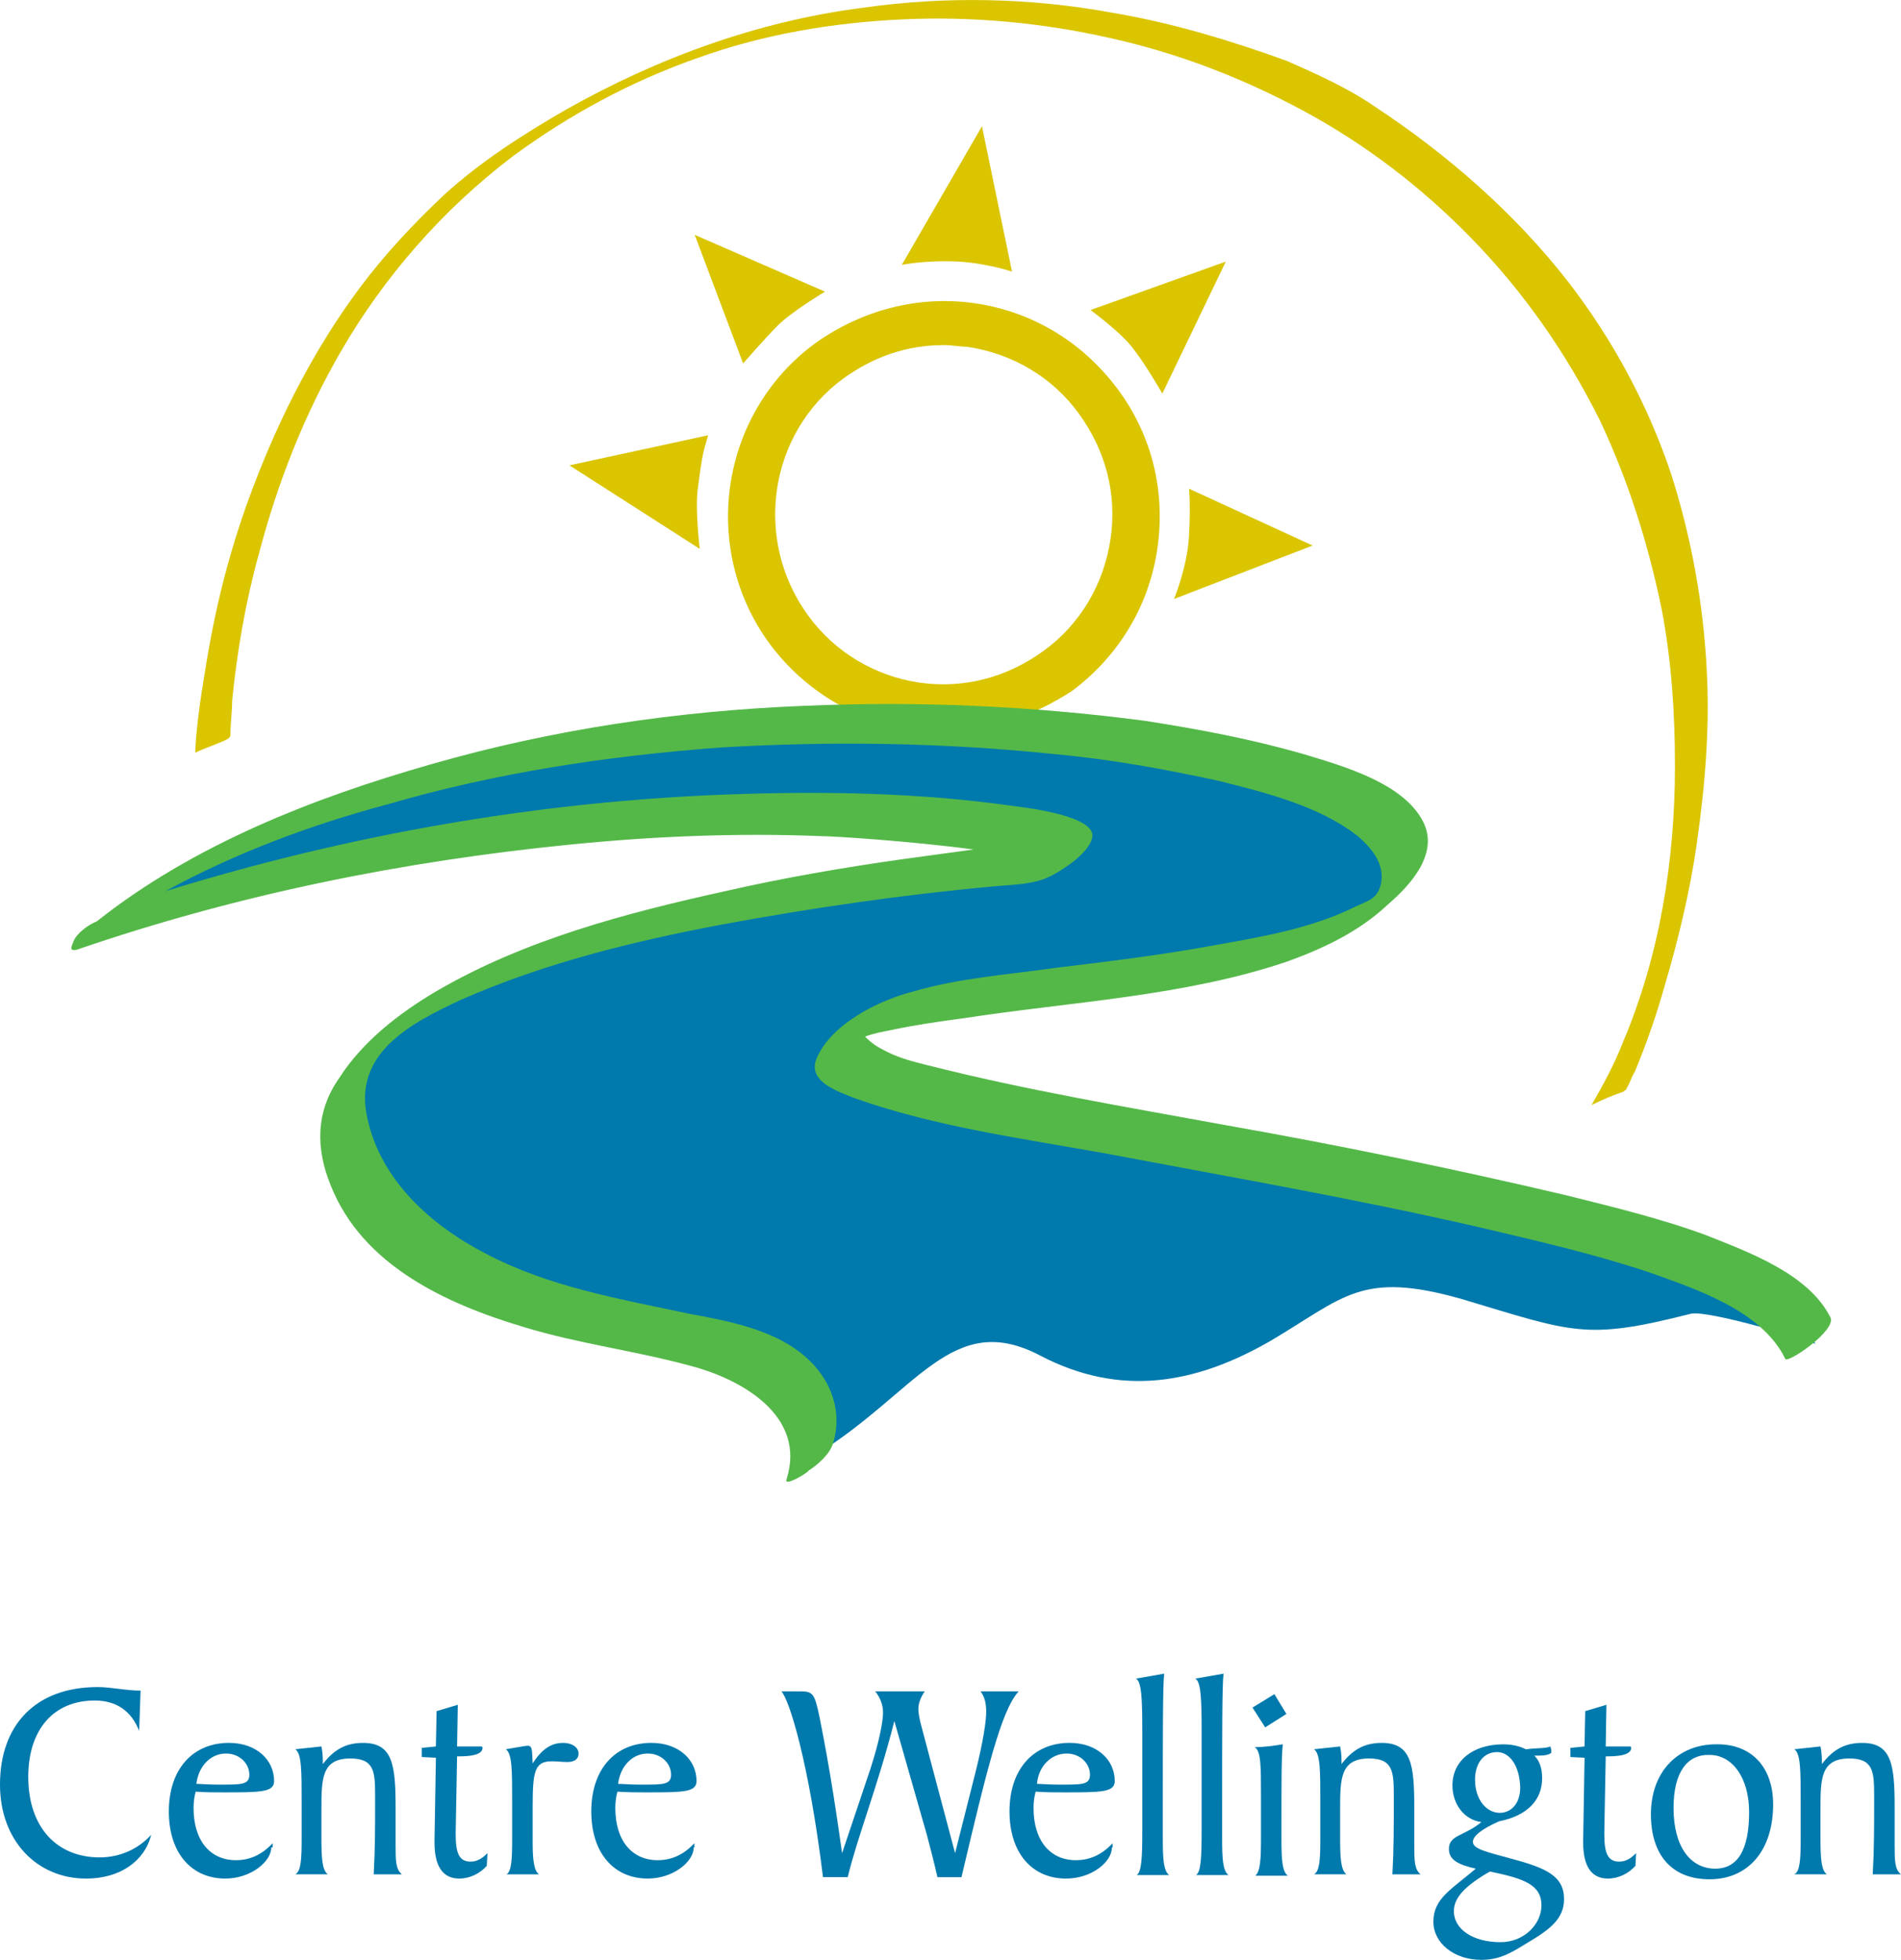
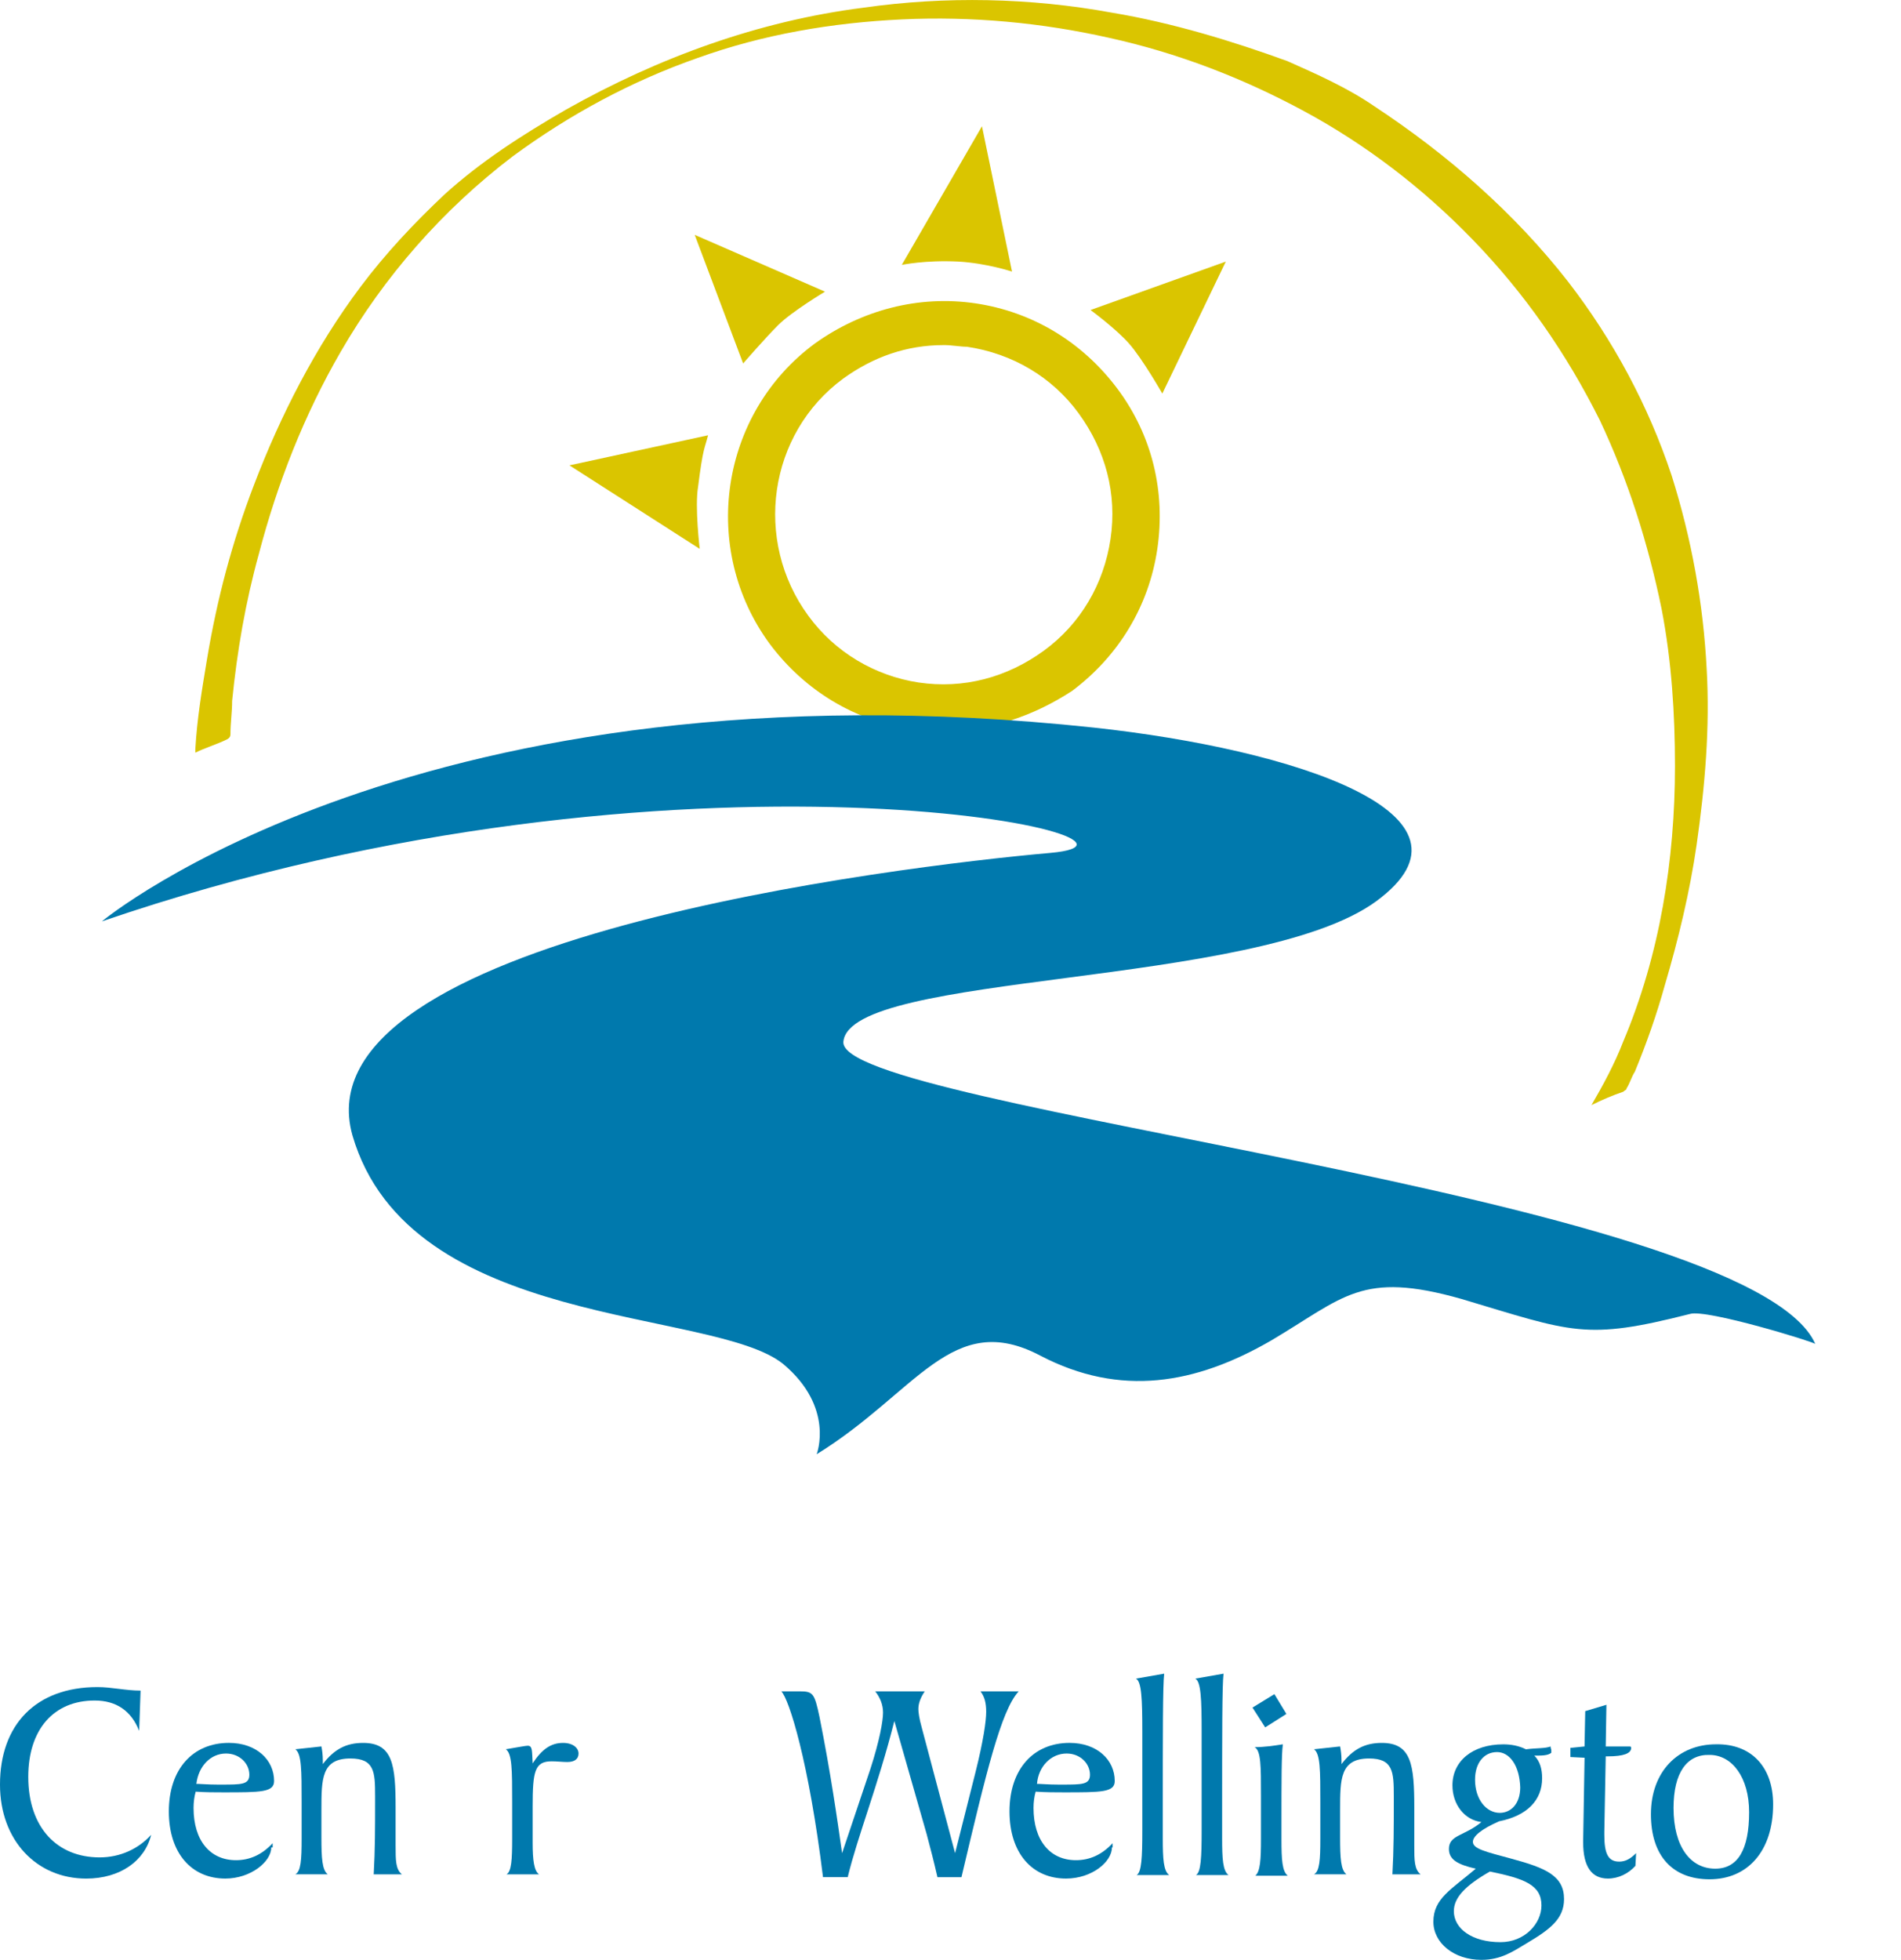
<svg xmlns="http://www.w3.org/2000/svg" id="Layer_1" data-name="Layer 1" width="67.914" height="70" viewBox="0 0 67.914 70">
  <defs>
    <style>
      .cls-1 {
        fill: #dac500;
      }

      .cls-1, .cls-2, .cls-3 {
        stroke-width: 0px;
      }

      .cls-2 {
        fill: #0079ad;
      }

      .cls-3 {
        fill: #54b848;
      }
    </style>
  </defs>
  <g>
    <path class="cls-2" d="M4.972,61.823c-.278-.707-.808-1.085-1.59-1.085-1.464,0-2.372,1.035-2.372,2.726,0,1.817,1.035,2.877,2.549,2.877.732,0,1.388-.303,1.842-.808-.227.934-1.11,1.565-2.322,1.565-1.767,0-3.079-1.363-3.079-3.357,0-2.145,1.287-3.483,3.483-3.483.505,0,1.009.126,1.539.126l-.05,1.439Z" />
    <path class="cls-2" d="M9.691,65.987c0,.505-.732,1.11-1.64,1.11-1.211,0-2.019-.909-2.019-2.398,0-1.514.858-2.448,2.145-2.448.984,0,1.615.606,1.615,1.363,0,.404-.48.404-1.817.404-.303,0-.631,0-.984-.025-.05.177-.076.379-.076.58,0,1.186.606,1.868,1.514,1.868.505,0,.934-.202,1.312-.606v.151h-.05ZM7.092,63.716c.101,0,.328.025.681.025h.126c.732,0,1.009,0,1.009-.353,0-.404-.353-.757-.833-.757-.555,0-.984.454-1.06,1.085,0,0,.076,0,.076,0Z" />
    <path class="cls-2" d="M10.776,65.684v-1.312c0-1.136,0-1.741-.227-1.893l.934-.101c.025.126.05.303.05.505v.126c.404-.53.833-.757,1.439-.757,1.06,0,1.161.782,1.161,2.322v1.338c0,.53,0,.858.227,1.035h-1.009c.05-.883.05-1.716.05-2.549v-.252c0-.858-.025-1.338-.883-1.338-1.035,0-1.035.732-1.035,1.842v.984c0,.732.025,1.161.227,1.312h-1.161c.202-.101.227-.53.227-1.262Z" />
-     <path class="cls-2" d="M15.067,62.757v-.328l.505-.05.025-1.262.757-.227-.025,1.489h.833c.05,0,.076,0,.076.05,0,.202-.278.303-.833.303h-.076l-.05,2.7v.101c0,.656.126.959.53.959.227,0,.404-.101.606-.303l-.025.454c-.252.278-.606.454-.984.454-.58,0-.883-.429-.883-1.287v-.076l.05-2.953-.505-.025Z" />
    <path class="cls-2" d="M18.297,65.684v-1.312c0-1.136,0-1.741-.227-1.893.454-.076.707-.126.782-.126.177,0,.151.177.177.631.328-.505.656-.732,1.085-.732.353,0,.555.177.555.379s-.151.303-.404.303c-.177,0-.353-.025-.555-.025-.606,0-.681.353-.681,1.615v1.287c0,.631.05,1.009.227,1.136h-1.161c.177-.101.202-.53.202-1.262Z" />
-     <path class="cls-2" d="M24.783,65.987c0,.505-.732,1.11-1.64,1.11-1.211,0-2.019-.909-2.019-2.398,0-1.514.858-2.448,2.145-2.448.984,0,1.615.606,1.615,1.363,0,.404-.48.404-1.817.404-.303,0-.631,0-1.009-.025-.05.177-.076.379-.076.58,0,1.186.606,1.868,1.514,1.868.505,0,.934-.202,1.312-.606v.151h-.025ZM22.159,63.716c.101,0,.328.025.681.025h.126c.732,0,1.009,0,1.009-.353,0-.404-.353-.757-.833-.757-.555,0-.984.454-1.06,1.085,0,0,.076,0,.076,0Z" />
    <path class="cls-2" d="M33.112,65.533l-1.161-4.063c-.58,2.297-1.312,4.114-1.666,5.577h-.883c-.505-4.114-1.211-6.36-1.489-6.637h.656c.48,0,.53.076.707.909.404,2.019.631,3.634.808,4.871l1.009-3.003c.328-1.009.454-1.716.454-2.019,0-.278-.101-.53-.278-.757h1.767c-.151.227-.227.429-.227.631,0,.101.025.328.126.681l1.186,4.467.732-2.902c.278-1.11.379-1.817.379-2.145,0-.303-.05-.53-.202-.732h1.363c-.631.681-1.161,2.902-2.044,6.637h-.858c-.126-.555-.252-1.035-.379-1.514Z" />
    <path class="cls-2" d="M39.724,65.987c0,.505-.707,1.11-1.64,1.11-1.211,0-2.019-.909-2.019-2.398,0-1.514.858-2.448,2.145-2.448.984,0,1.615.606,1.615,1.363,0,.404-.48.404-1.817.404-.303,0-.631,0-1.009-.025-.05.177-.076.379-.076.58,0,1.186.606,1.868,1.514,1.868.505,0,.934-.202,1.312-.606v.151h-.025ZM37.124,63.716c.101,0,.328.025.681.025h.126c.732,0,1.009,0,1.009-.353,0-.404-.353-.757-.833-.757-.555,0-1.009.454-1.06,1.085,0,0,.076,0,.076,0Z" />
    <path class="cls-2" d="M40.809,65.382v-3.533c0-1.161-.025-1.792-.227-1.893l1.009-.177c-.05.429-.05,2.12-.05,5.073v.808c0,.732.025,1.161.227,1.312h-1.161c.177-.101.202-.631.202-1.59Z" />
    <path class="cls-2" d="M42.929,65.382v-3.533c0-1.161-.025-1.792-.227-1.893l1.009-.177c-.05.429-.05,2.12-.05,5.073v.808c0,.732.025,1.161.227,1.312h-1.161c.177-.101.202-.631.202-1.59Z" />
    <path class="cls-2" d="M44.746,60.99l.782-.48.429.707-.757.48-.454-.707ZM45.049,65.684v-1.565c0-1.035,0-1.59-.227-1.716.353,0,.681-.05,1.009-.101-.05.353-.05,1.312-.05,2.827v.58c0,.707.025,1.136.227,1.287h-1.161c.177-.151.202-.58.202-1.312Z" />
    <path class="cls-2" d="M47.169,65.684v-1.312c0-1.136,0-1.741-.227-1.893l.934-.101c.025.126.05.303.05.505v.126c.404-.53.833-.757,1.439-.757,1.06,0,1.161.782,1.161,2.322v1.338c0,.53,0,.858.227,1.035h-1.009c.05-.883.05-1.716.05-2.549v-.252c0-.858-.025-1.338-.883-1.338-1.035,0-1.035.732-1.035,1.842v.984c0,.732.025,1.161.227,1.312h-1.161c.202-.101.227-.53.227-1.262Z" />
    <path class="cls-2" d="M55.396,62.378c0,.076.025.101.025.126v.101c-.126.101-.328.101-.606.101.202.202.278.48.278.808,0,.782-.53,1.338-1.539,1.539-.631.278-.934.53-.934.732,0,.252.454.353,1.388.606,1.211.328,1.868.606,1.868,1.439,0,.707-.505,1.085-1.312,1.565-.505.303-.934.606-1.64.606-.984,0-1.716-.606-1.716-1.363,0-.833.656-1.161,1.514-1.893-.656-.151-.959-.328-.959-.707,0-.505.555-.454,1.161-.959-.606-.076-1.035-.631-1.035-1.312,0-.858.707-1.464,1.817-1.464.278,0,.555.05.808.177.404-.05.681-.025.883-.101ZM51.939,68.259c0,.631.656,1.11,1.666,1.11.858,0,1.464-.656,1.464-1.312,0-.732-.606-.959-1.842-1.211-.883.505-1.287.934-1.287,1.413ZM53.478,62.58c-.454,0-.782.379-.782.984,0,.707.404,1.186.883,1.186.404,0,.732-.328.732-.909-.025-.782-.379-1.262-.833-1.262Z" />
    <path class="cls-2" d="M56.103,62.757v-.328l.505-.05.025-1.262.757-.227-.025,1.489h.833c.05,0,.076,0,.076.05,0,.202-.278.303-.833.303h-.076l-.05,2.7v.101c0,.656.126.959.53.959.227,0,.404-.101.606-.303l-.025.454c-.252.278-.606.454-.984.454-.58,0-.883-.429-.883-1.287v-.076l.05-2.953-.505-.025Z" />
    <path class="cls-2" d="M63.346,64.448c0,1.666-.909,2.675-2.271,2.675-1.338,0-2.095-.858-2.095-2.322,0-1.539.984-2.499,2.322-2.499,1.262-.025,2.044.808,2.044,2.145ZM59.788,64.574c0,1.388.606,2.17,1.489,2.17.808,0,1.211-.681,1.211-2.019,0-1.237-.606-2.044-1.413-2.044-.808-.025-1.287.631-1.287,1.893Z" />
-     <path class="cls-2" d="M64.33,65.684v-1.312c0-1.136,0-1.741-.227-1.893l.934-.101c.025.126.05.303.05.505v.126c.404-.53.833-.757,1.439-.757,1.06,0,1.161.782,1.161,2.322v1.338c0,.53,0,.858.227,1.035h-1.009c.05-.883.05-1.716.05-2.549v-.252c0-.858-.025-1.338-.883-1.338-1.035,0-1.035.732-1.035,1.842v.984c0,.732.025,1.161.227,1.312h-1.161c.202-.101.227-.53.227-1.262Z" />
  </g>
  <g>
    <path class="cls-1" d="M33.709,26.108c-.358,0-.776,0-1.134-.06-2.029-.298-3.818-1.372-5.071-3.043-2.506-3.401-1.79-8.233,1.611-10.739,1.671-1.193,3.699-1.73,5.728-1.432s3.818,1.372,5.071,3.043c1.253,1.671,1.73,3.699,1.432,5.728s-1.372,3.818-3.043,5.071c-1.372.895-2.923,1.432-4.594,1.432ZM33.709,12.326c-1.313,0-2.506.418-3.58,1.193-2.685,1.969-3.222,5.787-1.253,8.472.955,1.313,2.386,2.148,3.938,2.386,1.611.239,3.162-.179,4.475-1.134h0c1.313-.955,2.148-2.386,2.386-3.997s-.179-3.162-1.134-4.475c-.955-1.313-2.386-2.148-3.997-2.386-.239,0-.537-.06-.835-.06Z" />
-     <path class="cls-1" d="M41.942,21.394s.477-1.134.537-2.267c.06-1.134,0-1.671,0-1.671l4.415,2.029-4.952,1.909Z" />
    <path class="cls-1" d="M41.524,14.056s-.716-1.253-1.193-1.79c-.477-.537-1.372-1.193-1.372-1.193l4.833-1.73-2.267,4.713Z" />
    <path class="cls-1" d="M29.473,10.417s-1.193.716-1.671,1.193-1.253,1.372-1.253,1.372l-1.73-4.594,4.654,2.029Z" />
    <path class="cls-1" d="M25.296,15.547c-.119.477-.179.418-.358,1.85-.119.716.06,2.207.06,2.207l-4.654-2.983,4.952-1.074Z" />
    <path class="cls-1" d="M36.155,9.701s-.895-.298-1.909-.358c-1.193-.06-2.029.119-2.029.119l2.864-4.952,1.074,5.191Z" />
    <path class="cls-1" d="M6.98,26.883c.358-.179.776-.298,1.134-.477q.119-.06.119-.179c0-.418.06-.776.06-1.193.179-1.79.477-3.52.955-5.25.656-2.506,1.611-4.952,2.923-7.219,1.551-2.685,3.639-5.071,6.145-6.98,2.029-1.492,4.236-2.685,6.622-3.52,2.327-.835,4.773-1.253,7.279-1.372s5.012.119,7.398.656c2.446.537,4.773,1.432,6.98,2.625,2.207,1.193,4.236,2.744,6.026,4.594,1.85,1.909,3.341,4.057,4.534,6.443,1.014,2.148,1.73,4.415,2.207,6.742.358,1.85.477,3.759.477,5.608,0,3.341-.537,6.742-1.85,9.844-.298.776-.716,1.551-1.134,2.267.358-.179.776-.358,1.134-.477.06-.06.119-.06.119-.119.119-.179.179-.418.298-.597.418-1.014.776-2.029,1.074-3.102.477-1.611.895-3.341,1.134-5.012.298-2.088.477-4.176.358-6.264-.119-2.327-.537-4.654-1.253-6.921-.835-2.506-2.088-4.833-3.699-6.921-1.909-2.446-4.296-4.534-6.921-6.264-.955-.656-2.029-1.134-3.102-1.611-1.969-.716-4.117-1.372-6.264-1.73-2.923-.537-5.966-.597-8.89-.179-3.759.477-7.338,1.79-10.62,3.639-1.551.895-3.043,1.85-4.355,3.043-1.074,1.014-2.088,2.088-2.983,3.281-1.611,2.148-2.864,4.594-3.818,7.1-.776,2.029-1.313,4.057-1.671,6.205-.179,1.074-.358,2.148-.418,3.222,0,.06,0,.119,0,.119" />
    <path class="cls-2" d="M60.378,46.93c-3.759.955-4.176.656-8.174-.537-3.58-1.014-4.176-.06-6.801,1.492-2.685,1.551-5.37,2.029-8.233.537-3.162-1.671-4.415,1.313-7.995,3.52,0,0,.656-1.671-1.193-3.222-2.506-2.029-13.364-1.193-15.393-8.174-1.969-7.04,19.569-9.606,24.939-10.083,5.37-.477-13.185-4.654-33.888,2.446,0,0,11.395-9.486,35.439-6.921,7.159.776,14.319,3.102,10.083,6.205-4.236,3.102-18.793,2.506-19.032,5.012-.239,2.386,32.396,5.489,34.723,10.799,0-.06-3.878-1.253-4.475-1.074Z" />
-     <path class="cls-3" d="M65.389,47.049c-.776-1.551-2.923-2.327-4.415-2.923-1.611-.597-3.341-1.014-5.012-1.432-4.057-.955-8.114-1.79-12.171-2.506-3.58-.656-7.159-1.253-10.679-2.148-.477-.119-.955-.239-1.432-.477-.358-.179-.537-.298-.776-.537.298-.119.656-.179.955-.239.835-.179,1.671-.298,2.565-.418,3.878-.597,7.875-.776,11.574-2.029,1.313-.477,2.565-1.074,3.58-2.029.835-.716,1.85-1.85,1.253-2.983-.716-1.372-2.864-1.969-4.236-2.386-1.85-.537-3.759-.895-5.668-1.193-4.057-.537-8.174-.716-12.231-.537-4.475.179-8.949.835-13.305,2.088-4.176,1.193-8.472,2.864-11.932,5.608-.298.119-.716.418-.835.716-.06.179-.179.358.119.298,5.728-1.969,11.634-3.162,17.66-3.759,2.983-.298,5.966-.418,8.949-.298.418,0,3.222.179,5.429.477-.895.119-1.73.239-2.625.358-2.088.298-4.176.656-6.264,1.134-3.52.776-7.159,1.73-10.321,3.58-1.313.776-2.625,1.79-3.46,3.102-.835,1.193-.835,2.506-.298,3.818,1.134,2.864,4.117,4.236,6.921,5.071,1.969.597,3.938.835,5.907,1.372,1.85.477,4.176,1.79,3.46,4.057-.119.298.776-.239.776-.298.358-.239.776-.597.895-1.014.358-1.253-.179-2.446-1.193-3.222-1.074-.835-2.625-1.134-3.938-1.372-2.506-.537-5.012-.955-7.279-2.148-1.969-1.014-3.759-2.625-4.236-4.833-.537-2.327,1.551-3.401,3.341-4.236,2.983-1.313,6.145-2.088,9.307-2.685,3.222-.597,6.503-1.074,9.785-1.372.656-.06,1.372-.06,1.969-.358.477-.239,1.372-.835,1.492-1.372.179-.776-2.327-1.074-2.804-1.134-3.341-.477-6.742-.537-10.083-.418-6.861.239-13.663,1.432-20.225,3.46,2.506-1.372,5.25-2.386,7.935-3.102,3.878-1.134,7.875-1.73,11.873-2.029,3.997-.239,7.995-.179,11.992.239,1.969.179,3.938.537,5.847.955,1.671.418,3.58.895,4.952,1.969.477.418.955.955.835,1.671-.119.537-.358.597-.895.835-1.551.776-3.281,1.074-4.952,1.372-1.909.358-3.878.597-5.847.835-1.671.239-3.401.358-5.012.835-1.193.298-2.923,1.134-3.46,2.386-.358.835.776,1.193,1.372,1.432,2.864,1.014,5.966,1.432,8.949,1.969,4.415.835,8.89,1.611,13.305,2.625,2.029.477,4.117.955,6.086,1.611,1.671.597,4.057,1.372,4.892,3.102.06.179,1.85-1.014,1.611-1.492Z" />
  </g>
</svg>